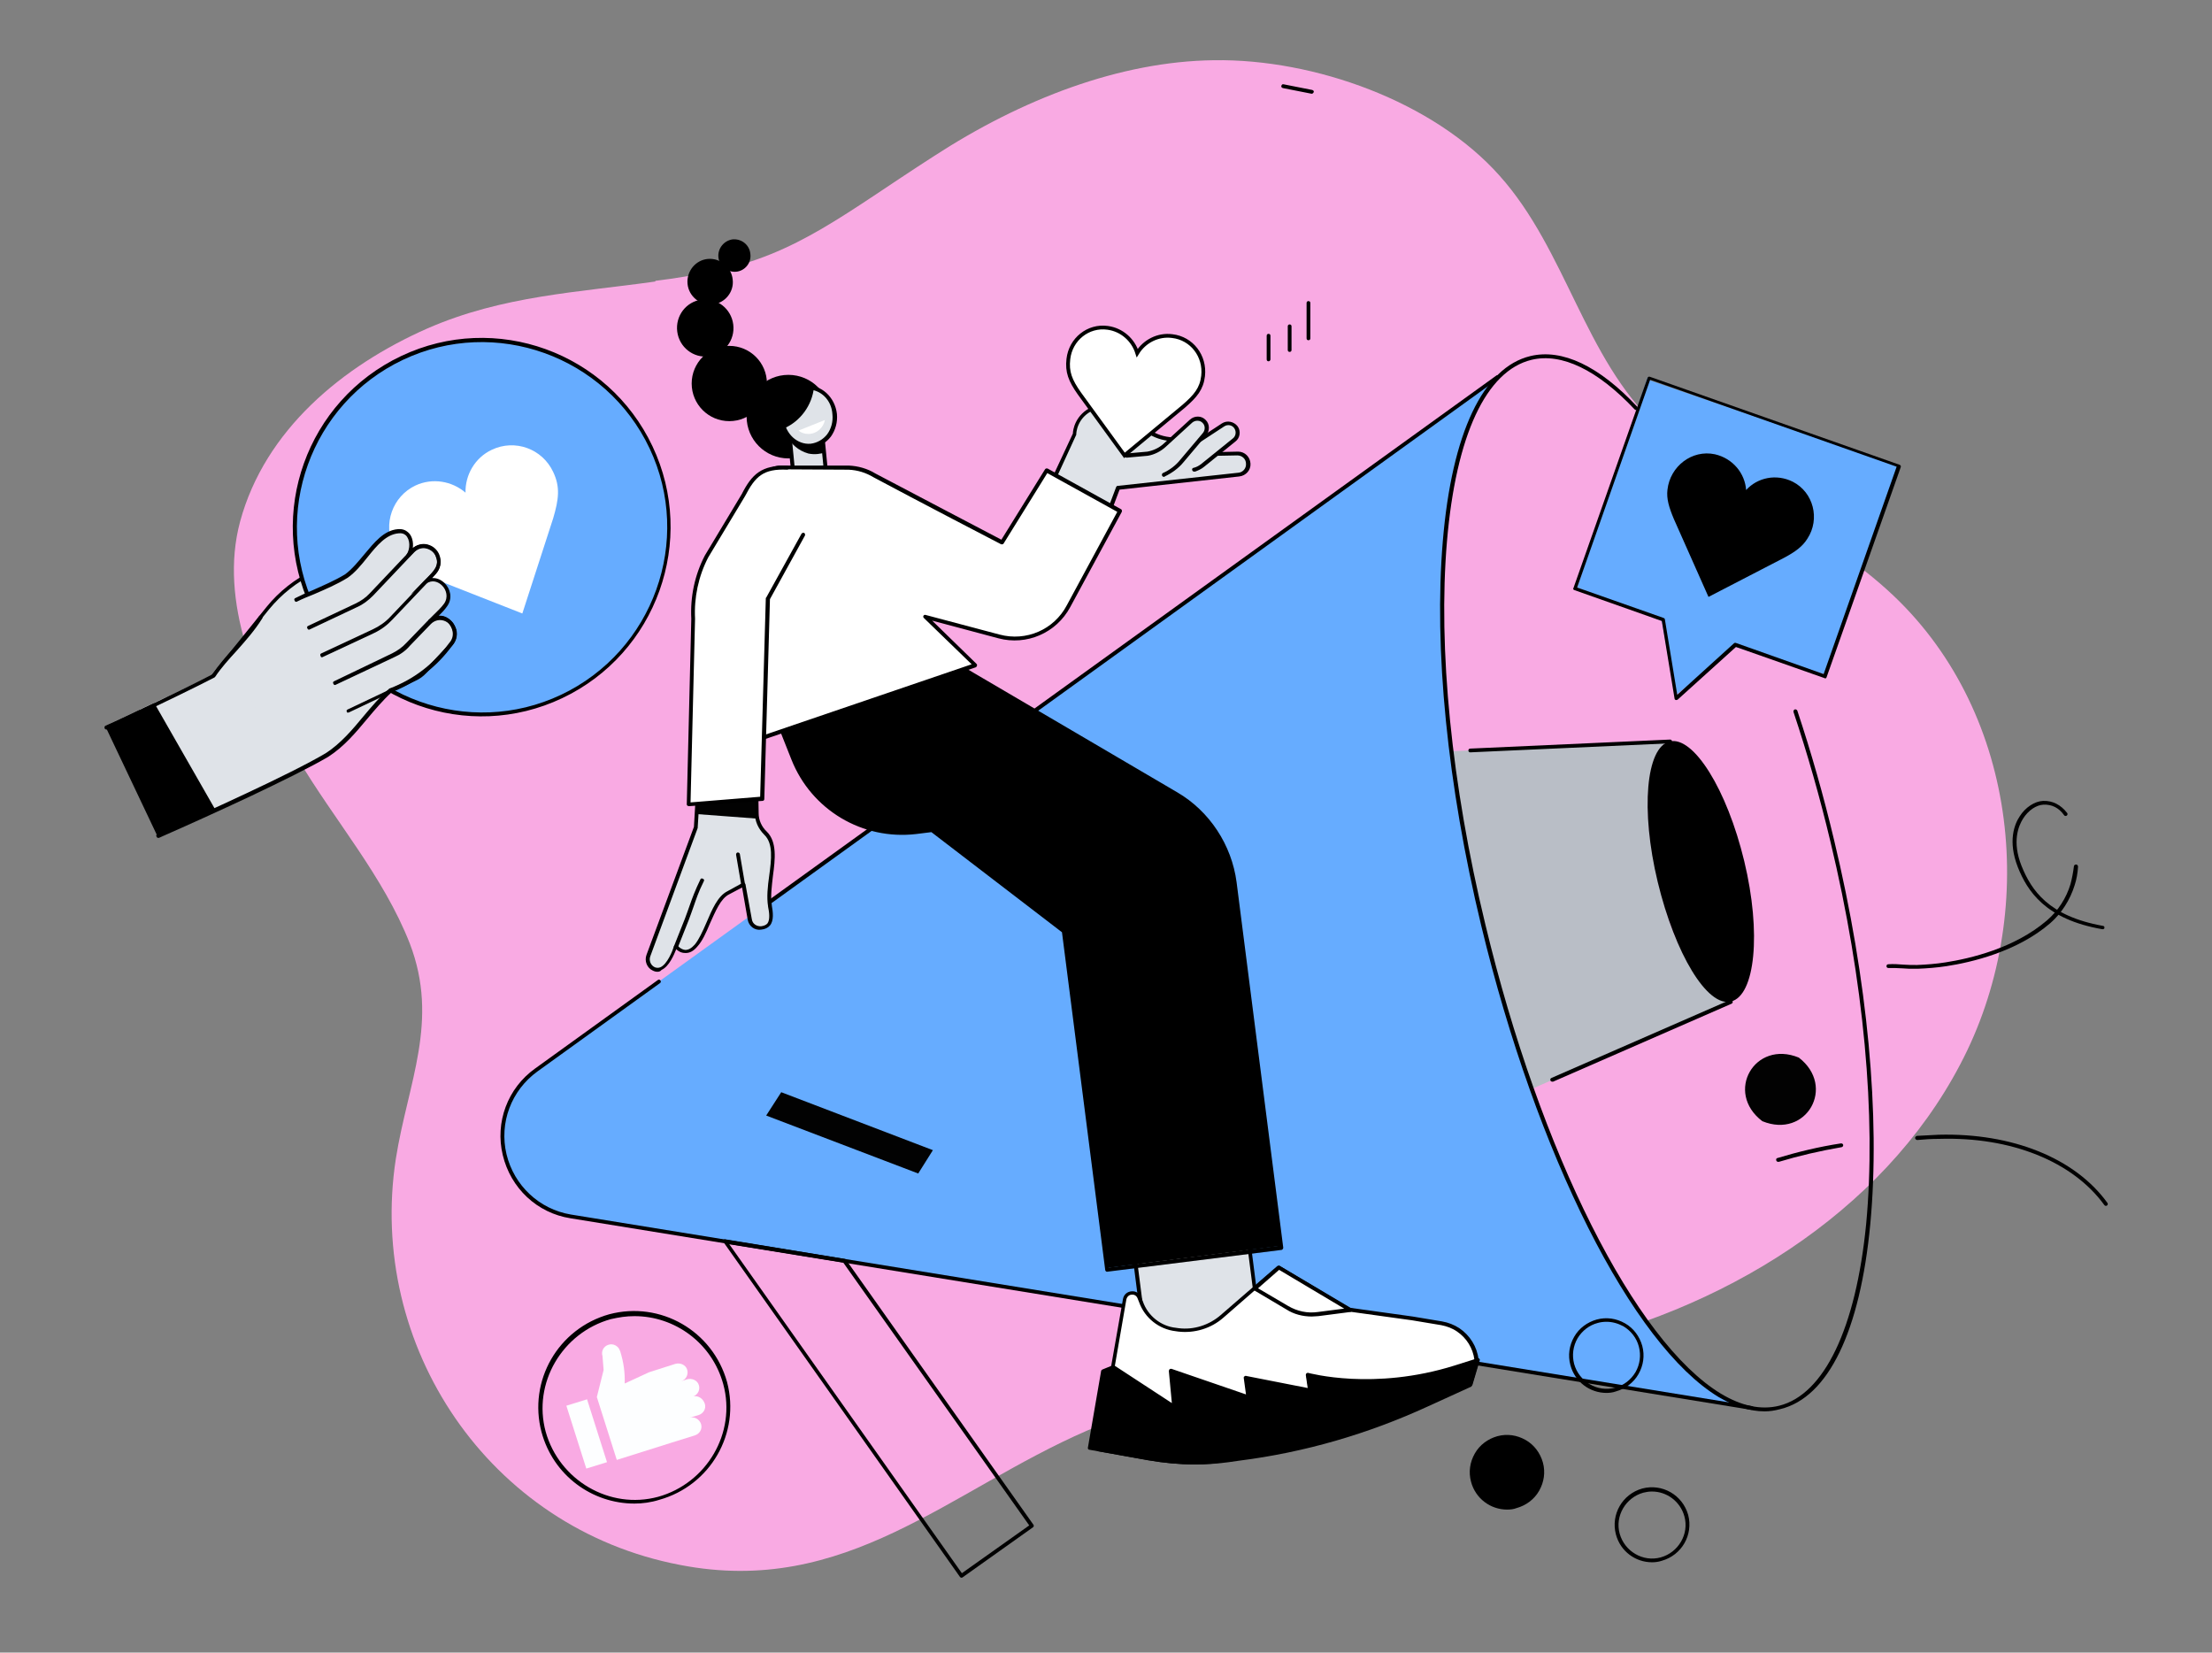
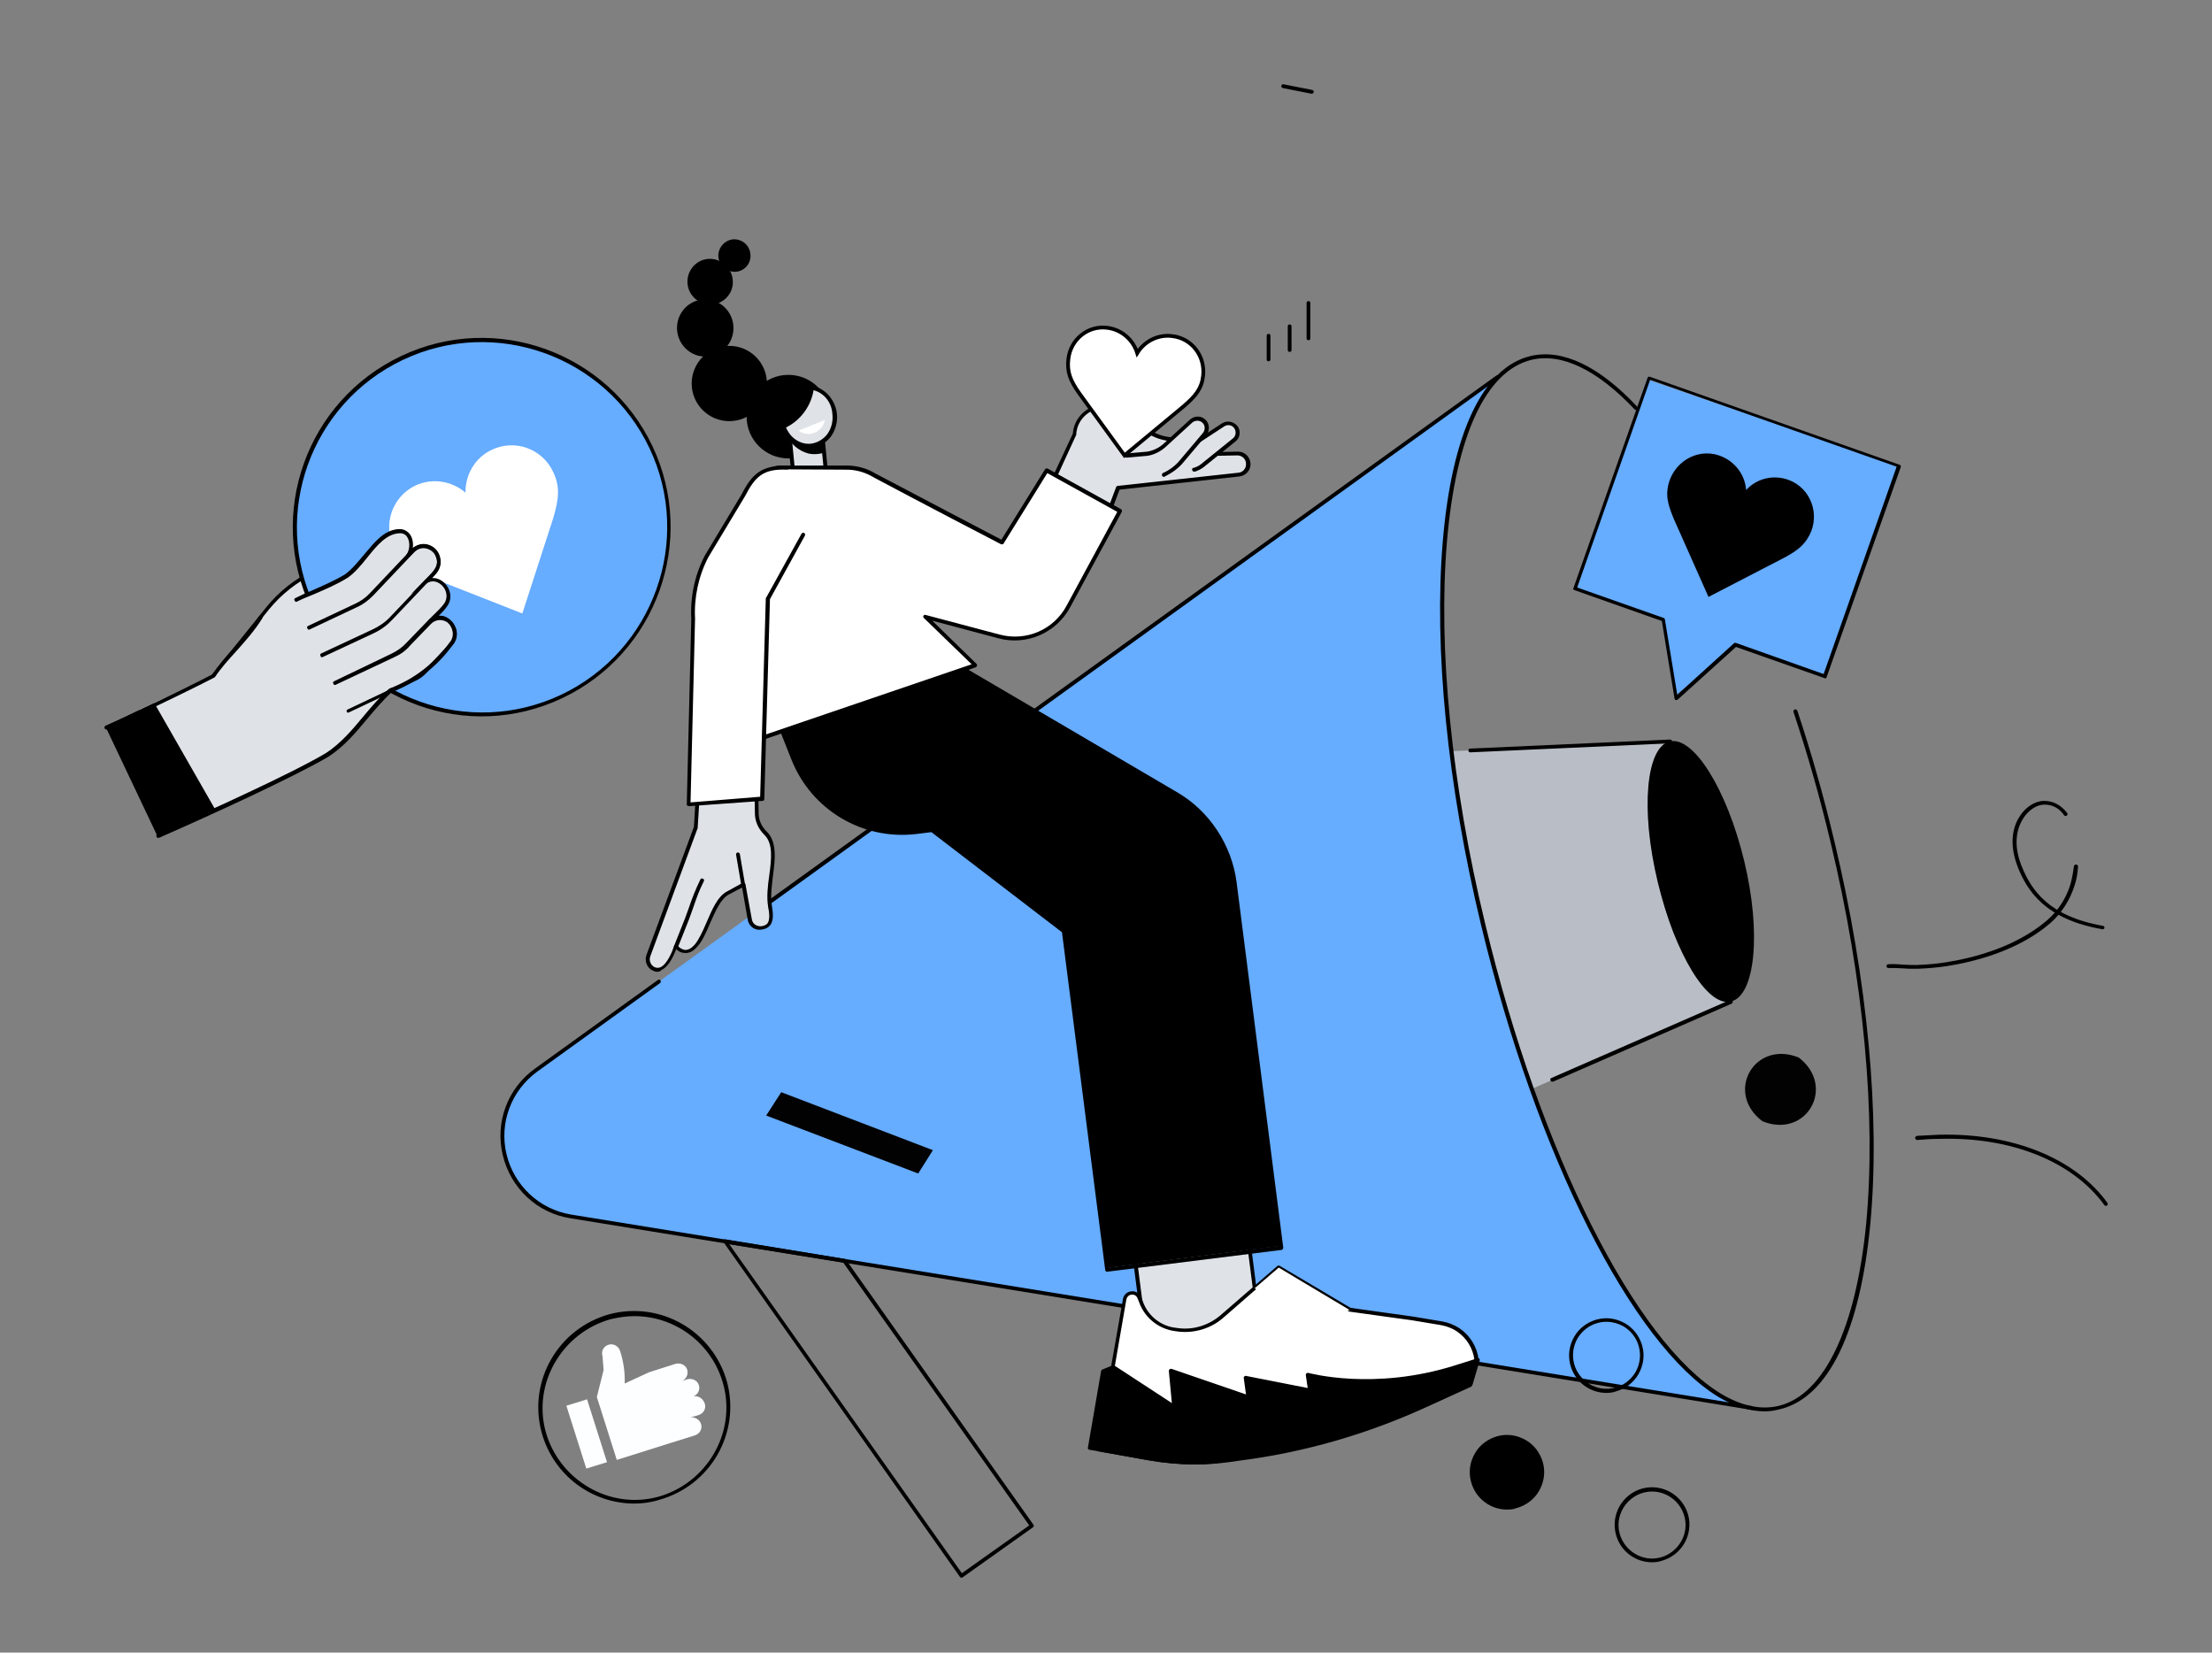
<svg xmlns="http://www.w3.org/2000/svg" version="1.1" id="Calque_1" x="0px" y="0px" viewBox="0 0 587.8 439.1" style="enable-background:new 0 0 587.8 439.1;" xml:space="preserve">
  <rect x="0" y="0" width="587.8" height="439.1" fill="#808080" stroke="none" />
  <style type="text/css">
	.st0{fill:#F9AAE3;}
	.st1{fill:#66ACFF;}
	.st2{fill:#B9BEC6;}
	.st3{fill:#DFE3E8;}
	.st4{fill:#FFFFFF;}
	.st5{fill:#020202;}
	.st6{fill:#FFFFFF;stroke:#000000;stroke-miterlimit:10;}
	.st7{fill:#FDFEFF;}
</style>
-   <path class="st0" d="M174.1,74.8c-20.4,2.9-40.5,3.7-60.6,12.5c-22.4,9.9-43.1,26.9-49.7,51.3c-5.7,21.2,4.4,44.5,15.3,62.9  c9.7,16.4,22.8,31.3,29.8,49.2c7.9,20.6-0.5,37-3.7,57.1c-7.7,49.7,24.6,98.3,75.5,108c44.1,8.6,71.6-19.8,108.2-35.7  c37.9-16.5,82.1-13.2,123-21.9c45.5-9.5,88.2-35.7,109-75.4c20.9-39.6,15.8-92.7-17.7-124.5c-18.9-17.9-44-27.5-63-45.2  c-19.2-18-24-46.6-41.7-66.4C381,27,349.3,15.6,322.6,16c-25,0.3-51.1,10.3-74.6,25.6c-23.5,15.1-36.1,25.9-58.3,30.5  c-5.2,1-10.4,1.9-15.4,2.5h-0.1L174.1,74.8z" />
  <g>
    <g>
      <g>
        <path class="st1" d="M201.2,242l196.7-141.8c0,0-14.6,12.7-14.7,66.9c-0.1,21.4,7.6,63.7,12.4,84.6c5.5,23.8,22.5,70.4,36,90.7     c21.6,32.3,33.8,31.7,33.8,31.7l-313.8-50.9c-8.6-1.4-15.5-7.9-17.5-16.4s1.3-17.4,8.4-22.5l32.6-23.5L201.2,242z" />
        <path d="M201.2,242.5c-0.2,0-0.3-0.1-0.4-0.2c-0.2-0.2-0.1-0.6,0.1-0.7L397.6,99.8c0.2-0.2,0.6-0.1,0.7,0.1     c0.2,0.2,0.1,0.6-0.1,0.7L201.5,242.5C201.4,242.5,201.3,242.5,201.2,242.5z" />
        <path d="M465.4,374.6L465.4,374.6l-313.8-50.9c-8.9-1.4-15.9-8-18-16.8c-2.1-8.7,1.3-17.8,8.6-23l32.6-23.5     c0.2-0.2,0.6-0.1,0.7,0.1c0.2,0.2,0.1,0.6-0.1,0.7l-32.6,23.5c-6.9,5-10.2,13.6-8.2,22c2,8.3,8.7,14.6,17.1,16l313.8,50.9     c0.3,0,0.5,0.3,0.4,0.6C465.9,374.4,465.7,374.6,465.4,374.6z" />
        <g>
          <path class="st2" d="M459.9,266.2c0,0-6.1,1.5-14.5-16.7c-3.4-7.4-7-23.5-7.4-31.6c-1-20.5,5.8-20.9,5.8-20.9l-58,2.6      c1.8,14.7,4.6,30.2,8.4,46.1c3.7,15.4,8.1,30.1,12.9,43.6L459.9,266.2z" />
          <path d="M412.5,287.4c-0.2,0-0.4-0.1-0.5-0.3c-0.1-0.3,0-0.6,0.3-0.7l47.4-20.7c0.3-0.1,0.6,0,0.7,0.3s0,0.6-0.3,0.7l-47.4,20.7      C412.6,287.4,412.6,287.4,412.5,287.4z" />
          <path d="M390.7,199.9c-0.3,0-0.5-0.2-0.5-0.5s0.2-0.5,0.5-0.5l53.1-2.4c0.3,0,0.5,0.2,0.5,0.5s-0.2,0.5-0.5,0.5L390.7,199.9      L390.7,199.9z" />
          <path d="M463.5,228.8c-4.6-19.1-13.5-33.3-19.8-31.8s-7.8,18.2-3.2,37.3c4.6,19.1,13.2,33.4,19.5,31.8      C466.4,264.5,468.1,247.9,463.5,228.8z" />
        </g>
        <path d="M468.9,375c-3.9,0-7.9-1.3-12.2-3.8c-23-13.9-48.4-64.3-63.1-125.3c-9-37.3-12.6-73.6-10.2-102.1     c2.4-28.7,10.7-46.2,23.3-49.2c8.4-2,18.2,2.6,28.4,13.5c0.2,0.2,0.2,0.5,0,0.7s-0.5,0.2-0.7,0C424.5,98.3,415,93.7,407,95.6     c-12.1,2.9-20.1,20.1-22.5,48.3c-2.4,28.4,1.2,64.5,10.2,101.7c14.6,60.8,39.8,110.9,62.6,124.7c5.5,3.3,10.7,4.4,15.5,3.2     c12-3,20.4-20.7,23.1-48.3c2.7-28.6-0.6-64.6-9.5-101.6c-2.8-11.8-6.1-23.3-9.8-34.4c-0.1-0.3,0.1-0.6,0.3-0.7     c0.3-0.1,0.6,0.1,0.7,0.3c3.7,11.1,7,22.7,9.8,34.5c8.9,37.1,12.3,73.3,9.6,101.9s-11.2,46.1-23.9,49.2     C471.6,374.8,470.3,375,468.9,375z" />
        <path d="M255.5,419.2C255.5,419.2,255.4,419.2,255.5,419.2c-0.2,0-0.3-0.1-0.4-0.2l-62.8-88.9c-0.1-0.2-0.1-0.4,0-0.6     s0.3-0.3,0.5-0.2l31.7,5.2c0.1,0,0.3,0.1,0.3,0.2l49.8,70.4c0.2,0.2,0.1,0.6-0.1,0.7l-18.7,13.3     C255.7,419.2,255.6,419.2,255.5,419.2z M193.8,330.6l61.8,87.4l17.9-12.7l-49.4-69.8L193.8,330.6z" />
      </g>
      <g>
        <g>
-           <path d="M472.5,308.7c-0.2,0-0.4-0.1-0.5-0.4s0.1-0.6,0.3-0.6c5.3-1.6,11-3,16.9-3.9c0.3,0,0.5,0.1,0.6,0.4      c0,0.3-0.1,0.5-0.4,0.6c-5.8,1-11.4,2.3-16.7,3.9C472.6,308.7,472.5,308.7,472.5,308.7z" />
          <path d="M559.6,320.4c-0.2,0-0.3-0.1-0.4-0.2c-8.4-11.6-24.8-18.2-43.9-17.6c-1.9,0-3.8,0.1-5.8,0.3c-0.3,0-0.5-0.2-0.6-0.5      c0-0.3,0.2-0.5,0.5-0.6c1.9-0.1,3.9-0.2,5.8-0.3c19.5-0.5,36.2,6.2,44.8,18.1c0.2,0.2,0.1,0.6-0.1,0.7      C559.8,320.4,559.7,320.4,559.6,320.4z" />
        </g>
        <g>
          <path d="M558.7,246.9C558.7,246.9,558.6,246.9,558.7,246.9c-15.2-2.6-20-10.2-22.5-16.5c-2.7-6.9-0.9-11.4,0.5-13.5      c1.5-2.4,4-4,6.2-4.1c2.5-0.1,4.7,1,6.4,3.2c0.2,0.2,0.1,0.6-0.1,0.7c-0.2,0.2-0.6,0.1-0.7-0.1c-1.4-2-3.3-2.9-5.5-2.8      c-1.9,0.1-4,1.5-5.4,3.7c-1.2,1.9-3,6.1-0.4,12.6c2.6,6.4,7.1,13.3,21.6,15.9c0.3,0,0.5,0.3,0.4,0.6      C559.2,246.8,558.9,246.9,558.7,246.9z" />
          <path d="M508.6,257.4c-1,0-1.9,0-2.9-0.1c-1.3-0.1-2.6-0.1-3.9-0.1c-0.3,0-0.5-0.2-0.5-0.5s0.2-0.5,0.5-0.5c1.4-0.1,2.7,0,4,0.1      c1.2,0.1,2.4,0.1,3.6,0.1c2.5-0.1,5.1-0.3,7.6-0.7c6.4-1,18.3-3.7,27-11.2c2.9-2.5,5.1-5.9,6.2-9.6c0.4-1.5,0.7-3.1,0.9-4.7      c0-0.3,0.3-0.5,0.6-0.5s0.5,0.3,0.5,0.6c-0.1,1.7-0.4,3.4-0.9,4.9c-1.2,3.9-3.5,7.5-6.5,10.1c-8.8,7.6-21,10.4-27.5,11.4      c-2.6,0.4-5.2,0.6-7.7,0.7C509.1,257.4,508.9,257.4,508.6,257.4z" />
        </g>
      </g>
    </g>
    <g>
      <g>
        <g>
          <ellipse cx="209.5" cy="110.7" rx="11.1" ry="11.1" />
          <g>
            <ellipse cx="193.8" cy="101.9" rx="10" ry="10" />
            <ellipse transform="matrix(0.992 -0.127 0.127 0.992 -9.557 24.545)" cx="187.4" cy="87.1" rx="7.5" ry="7.6" />
            <path d="M182.7,75.4c0.3,3.3,3.3,5.8,6.6,5.5s5.8-3.3,5.4-6.6c-0.3-3.3-3.3-5.8-6.6-5.5S182.4,72.1,182.7,75.4z" />
            <path d="M190.9,68.3c0.2,2.3,2.3,4.1,4.7,3.9c2.3-0.2,4.1-2.3,3.8-4.7c-0.2-2.4-2.3-4.1-4.7-3.9       C192.4,63.9,190.7,66,190.9,68.3z" />
          </g>
        </g>
        <g>
          <rect x="210.1" y="113.4" transform="matrix(0.996 -9.449976e-02 9.449976e-02 0.996 -10.29 20.798)" class="st3" width="8.7" height="11.3" />
          <path d="M210.7,125.6c-0.3,0-0.5-0.2-0.5-0.5l-1.1-11.2c0-0.1,0-0.3,0.1-0.4s0.2-0.2,0.3-0.2l8.7-0.8c0.3,0,0.5,0.2,0.6,0.5      l1.1,11.2c0,0.1,0,0.3-0.1,0.4s-0.2,0.2-0.3,0.2L210.7,125.6C210.7,125.5,210.7,125.6,210.7,125.6z M210.2,114.3l1,10.2l7.6-0.7      l-1-10.2L210.2,114.3z" />
        </g>
        <path d="M209.9,117.1l-0.3-3.3l8.7-0.8l0.7,7.3c-0.8,0.2-2.3,0.6-4.2,0.2C211.9,119.7,210.3,117.7,209.9,117.1z" />
        <g>
          <ellipse transform="matrix(0.996 -9.509186e-02 9.509186e-02 0.996 -9.553 20.938)" class="st3" cx="214.9" cy="110.7" rx="7" ry="7.8" />
          <path d="M215,119c-3.9,0-7.2-3.3-7.6-7.6c-0.2-2.2,0.4-4.3,1.6-6c1.3-1.7,3.1-2.7,5.1-2.9c4.1-0.4,7.8,3,8.3,7.5      c0.2,2.2-0.4,4.3-1.6,6c-1.3,1.7-3.1,2.7-5.1,2.9C215.4,119,215.2,119,215,119z M214.7,103.5c-0.2,0-0.4,0-0.6,0      c-1.7,0.2-3.3,1.1-4.4,2.5c-1.1,1.5-1.6,3.4-1.4,5.3c0.4,4,3.6,6.9,7.1,6.6c1.7-0.2,3.3-1.1,4.4-2.5c1.1-1.5,1.6-3.4,1.4-5.3      C221,106.3,218.1,103.5,214.7,103.5z" />
        </g>
        <path d="M214.2,102.8c0.7-0.1,1.4,0,2.1,0.1c-0.5,4.8-3.6,9-7.9,10.9c-0.3-0.8-0.5-1.6-0.6-2.4     C207.4,107.1,210.2,103.2,214.2,102.8z" />
        <path class="st4" d="M212.2,114.4c0.7,0.6,1.6,0.9,2.6,0.9c2.2,0,4-1.6,4.4-3.7L212.2,114.4z" />
      </g>
      <g>
        <path class="st3" d="M294.9,134.9l-17.8-1.1l8.6-18.5c0,0,0-4.7,5-6.9c1.2-0.5,3.6-1.3,5.7-2c2.4-0.8,4.6-1.9,6.7-3.2l2.4-1.6     c1.2-0.8,2.8-0.5,3.7,0.7l0.2,0.3c0.8,1.2,0.6,2.8-0.6,3.7l-7.5,5.6l3.7,2.6c1.9,1.3,4.2,2.1,6.5,2.2l9.4,0.7     c1.6,0.1,2.8,1.4,2.9,2.9v0.3l5.1-0.1c1.5,0,2.7,1.2,2.8,2.7c0.1,1.5-1,2.7-2.5,2.9l-31.9,3.5L294.9,134.9z" />
        <polygon class="st3" points="277,133.8 283.9,118.9 298.9,125.7 292.3,142.4    " />
        <path d="M292.3,142.9c-0.1,0-0.2,0-0.3-0.1l-15.3-8.5c-0.2-0.1-0.3-0.4-0.2-0.7l8.6-18.4c0-0.8,0.5-5.1,5.3-7.2     c1-0.4,2.9-1.1,5.8-2c2.3-0.8,4.6-1.8,6.6-3.2l2.4-1.6c1.4-0.9,3.4-0.6,4.4,0.8l0.2,0.3c1,1.4,0.7,3.4-0.7,4.4l-6.9,5.2l3.2,2.2     c1.8,1.3,4,2,6.2,2.1l9.4,0.7c1.7,0.1,3.1,1.5,3.4,3.2l4.6-0.1c1.8,0,3.2,1.4,3.3,3.2c0.1,1.7-1.2,3.2-3,3.4l-31.8,3.5l-4.7,12.5     c-0.1,0.1-0.2,0.3-0.3,0.3C292.4,142.9,292.3,142.9,292.3,142.9z M277.7,133.6l14.3,8l4.6-12.2c0.1-0.2,0.2-0.3,0.4-0.3l32.1-3.5     c1.2-0.1,2.1-1.2,2-2.4c0-1.2-1-2.2-2.3-2.2l-5.1,0.1c-0.3,0-0.5-0.2-0.5-0.5v-0.3c-0.1-1.3-1.1-2.4-2.4-2.4l-9.4-0.7     c-2.4-0.1-4.8-0.9-6.8-2.3l-3.7-2.6c-0.1-0.1-0.2-0.2-0.2-0.4c0-0.2,0.1-0.3,0.2-0.4l7.5-5.6c0.9-0.7,1.1-2,0.5-3l-0.2-0.3     c-0.7-0.9-2-1.2-3-0.6l-2.4,1.6c-2.1,1.4-4.4,2.5-6.9,3.3c-2.8,0.9-4.7,1.6-5.7,2c-4.6,2-4.7,6.3-4.7,6.4s0,0.1,0,0.2     L277.7,133.6z" />
        <path class="st3" d="M302.3,121.1l2.7-0.5c1.7-0.3,3.3-1.1,4.6-2.3l7-6.4c1-0.9,2.6-0.9,3.5,0.1c0.9,0.9,0.9,2.4,0.1,3.4     l-7.1,7.9c-0.6,0.6-1.3,1.2-2,1.5l-4.2,2L302.3,121.1z" />
        <path class="st3" d="M309.4,119.6h2.7c1.7,0,3.4-0.5,4.9-1.5l7.9-5.2c1.1-0.7,2.7-0.4,3.4,0.7c0.7,1.1,0.5,2.5-0.5,3.3l-8.3,6.7     c-0.7,0.5-1.4,0.9-2.3,1.2l-4.5,1.3L309.4,119.6z" />
        <path d="M317.3,125.3c-0.2,0-0.4-0.1-0.5-0.4s0.1-0.6,0.4-0.6c0.8-0.2,1.5-0.6,2.1-1.1l8.3-6.7c0.8-0.6,1-1.8,0.4-2.7     c-0.6-0.9-1.8-1.1-2.7-0.5l-6.1,4c-0.2,0.2-0.6,0.1-0.7-0.1c-0.2-0.2-0.1-0.6,0.1-0.7l6.1-4c1.4-0.9,3.2-0.5,4.2,0.8     c0.9,1.3,0.6,3.1-0.6,4L320,124c-0.7,0.6-1.6,1-2.4,1.3C317.4,125.3,317.3,125.3,317.3,125.3z" />
        <path d="M309.3,126.7c-0.2,0-0.4-0.1-0.5-0.3c-0.1-0.3,0-0.6,0.2-0.7c1.8-0.8,3.4-2,4.6-3.5l6-7.1c0.7-0.8,0.7-2,0-2.7     c-0.7-0.8-2-0.8-2.8-0.1l-7,6.4c-1.3,1.2-3,2.1-4.8,2.4l-5.6,0.5c-0.3,0-0.5-0.2-0.6-0.5c0-0.3,0.2-0.5,0.5-0.6l5.6-0.5     c1.6-0.3,3.1-1,4.3-2.1l7-6.4c1.2-1.1,3.1-1.1,4.2,0.1c1.1,1.1,1.1,2.9,0.1,4.1l-6,7.1c-1.3,1.6-3.1,2.9-5,3.8     C309.5,126.7,309.4,126.7,309.3,126.7z" />
        <path d="M299.1,114c-0.2,0-0.3-0.1-0.4-0.2c-0.2-0.2-0.1-0.6,0.1-0.7l2.3-1.7c0.2-0.2,0.6-0.1,0.7,0.1c0.2,0.2,0.1,0.6-0.1,0.7     l-2.3,1.7C299.3,114,299.2,114,299.1,114z" />
      </g>
      <g>
        <g>
          <g>
            <rect x="302.9" y="327.1" transform="matrix(0.992 -0.127 0.127 0.992 -41.104 43.231)" class="st3" width="30.6" height="33.2" />
            <path d="M305.1,362.6c-0.1,0-0.2,0-0.3-0.1c-0.1-0.1-0.2-0.2-0.2-0.3l-4.2-32.9c0-0.3,0.2-0.5,0.4-0.6l30.3-3.9       c0.1,0,0.3,0,0.4,0.1s0.2,0.2,0.2,0.3l4.2,32.9c0,0.3-0.2,0.5-0.4,0.6L305.1,362.6C305.2,362.6,305.2,362.6,305.1,362.6z        M301.5,329.7l4.1,31.9l29.3-3.8l-4.1-31.9L301.5,329.7z" />
          </g>
          <g>
            <g>
              <path class="st4" d="M375.3,350.3l-16.6-2.3l-18.9-11.2l-15,13c-3.2,2.8-7.4,4.1-11.6,3.6l-0.7-0.1c-4.2-0.5-7.8-3.4-9.2-7.4        l-0.4-1c-0.7-2-3.6-1.8-4,0.3l-7,39.8l13.3,2.4c7,1.3,14.2,1.5,21.3,0.5l2.8-0.4c17.3-2.2,34.1-7,49.9-14.3l11.4-5.2l1.9-6.4        l-0.1-0.4c-0.4-3.2-2.2-6.1-4.9-7.9l0,0c-1.3-0.9-2.8-1.5-4.4-1.7L375.3,350.3z" />
              <path d="M317.6,389.1c-4.2,0-8.4-0.4-12.5-1.1l-13.3-2.4c-0.3-0.1-0.5-0.3-0.4-0.6l7-39.8c0.2-1.2,1.1-2,2.3-2.1        c1.2-0.1,2.2,0.6,2.6,1.7l0.4,1c1.3,3.8,4.8,6.6,8.8,7l0.7,0.1c4,0.5,8.1-0.8,11.2-3.5l15-13c0.2-0.1,0.4-0.2,0.6-0.1        l18.9,11.2l16.5,2.3l0,0l7.8,1.3c1.7,0.3,3.2,0.9,4.6,1.8c2.8,1.9,4.7,4.9,5.1,8.3l0.1,0.4c0,0.1,0,0.1,0,0.2l-1.9,6.4        c0,0.1-0.1,0.3-0.3,0.3l-11.4,5.2c-15.9,7.3-32.7,12.2-50.1,14.4l-2.8,0.4C323.6,388.9,320.6,389.1,317.6,389.1z M292.5,384.6        l12.7,2.3c7,1.3,14.1,1.4,21.1,0.5l2.8-0.4c17.2-2.2,34-7,49.8-14.3l11.1-5.1l1.8-6v-0.3c-0.4-3.1-2.1-5.8-4.6-7.5        c-1.3-0.9-2.7-1.4-4.2-1.7l-7.8-1.3l-16.6-2.3c-0.1,0-0.1,0-0.2-0.1l-18.6-11.1l-14.7,12.8c-3.3,2.9-7.7,4.2-12,3.7l-0.7-0.1        c-4.4-0.5-8.2-3.5-9.7-7.7l-0.4-1c-0.3-0.8-1-1.1-1.6-1c-0.5,0-1.2,0.4-1.4,1.3L292.5,384.6z" />
            </g>
            <g>
              <path class="st4" d="M333.4,342.3l6.4-5.5l18.9,11.3l-8.5,1.1c-2.8,0.4-5.7-0.2-8.2-1.7L333.4,342.3z" />
-               <path d="M348.6,349.8c-2.4,0-4.8-0.6-6.8-1.9l-8.6-5.1c-0.1-0.1-0.2-0.2-0.3-0.4c0-0.2,0.1-0.3,0.2-0.4l6.4-5.5        c0.2-0.1,0.4-0.2,0.6-0.1l18.9,11.3c0.2,0.1,0.3,0.3,0.2,0.5c0,0.2-0.2,0.4-0.4,0.4l-8.5,1.1        C349.7,349.7,349.2,349.8,348.6,349.8z M334.3,342.3l8,4.7c2.4,1.4,5.1,2,7.9,1.6l7-0.9l-17.3-10.3L334.3,342.3z" />
            </g>
            <g>
              <path d="M330.9,366.4l0.7,5.2l-20.6-7l0.9,9.5l-16.2-10.6l-2.7,1.1l-3.5,20.3l15.8,2.8c6.9,1.2,14,1.4,20.9,0.5l3-0.4        c17.3-2.2,34.1-7,49.9-14.3l11.4-5.2l1.9-6.4l-6,1.9c-22,6.9-39.2,2-39.2,2l0.6,4.1L330.9,366.4z" />
              <path d="M317.4,389.1c-4.1,0-8.1-0.4-12.1-1.1l-15.8-2.8c-0.3,0-0.5-0.3-0.4-0.6l3.5-20.3c0-0.2,0.2-0.3,0.3-0.4l2.7-1.1        c0.2-0.1,0.3,0,0.5,0l15.3,10l-0.8-8.5c0-0.2,0.1-0.3,0.2-0.5c0.1-0.1,0.3-0.1,0.5-0.1l19.8,6.8l-0.6-4.4c0-0.2,0-0.3,0.2-0.4        c0.1-0.1,0.3-0.2,0.5-0.1l16.3,3.2l-0.5-3.4c0-0.2,0-0.4,0.2-0.5c0.1-0.1,0.3-0.2,0.5-0.1c0.2,0,17.3,4.8,38.9-2l6-1.9        c0.2-0.1,0.4,0,0.5,0.1s0.2,0.3,0.1,0.5l-1.9,6.4c0,0.1-0.1,0.3-0.3,0.3l-11.4,5.2c-15.9,7.3-32.7,12.2-50.1,14.4l-3,0.4        C323.4,388.9,320.4,389.1,317.4,389.1z M290.2,384.4l15.3,2.7c6.9,1.2,13.9,1.4,20.8,0.5l3-0.4c17.2-2.2,34-7,49.8-14.3        l11.1-5.1l1.5-5.2l-5,1.6c-19.3,6-35.1,3-38.7,2.2l0.5,3.4c0,0.2,0,0.3-0.2,0.5c-0.1,0.1-0.3,0.2-0.5,0.1l-16.3-3.2l0.6,4.5        c0,0.2,0,0.4-0.2,0.5c-0.1,0.1-0.3,0.1-0.5,0.1l-19.8-6.8l0.8,8.7c0,0.2-0.1,0.4-0.2,0.5c-0.2,0.1-0.4,0.1-0.5,0l-15.9-10.5        l-2.2,0.9L290.2,384.4z" />
            </g>
          </g>
        </g>
        <g>
          <path d="M210.8,201.5l-8.8-22.2l46.7-6l63.9,37.5c8.5,5,14.3,13.7,15.5,23.5l12.4,96.7l-46.3,5.9l-11.5-89.6l-35-26.9l-4.2,0.5      C229.4,222.7,216,214.7,210.8,201.5z" />
          <path d="M294.2,337.9c-0.1,0-0.2,0-0.3-0.1c-0.1-0.1-0.2-0.2-0.2-0.3l-11.5-89.8l-34.7-26.6l-4,0.5      c-14.3,1.7-27.9-6.4-33.2-19.8l-8.8-22.2c-0.1-0.1,0-0.3,0-0.5c0.1-0.1,0.2-0.2,0.4-0.2l46.7-6c0.1,0,0.2,0,0.3,0.1l63.9,37.5      c8.6,5,14.5,14,15.8,23.9l12.4,97.1c0,0.3-0.2,0.5-0.4,0.6L294.2,337.9C294.3,337.9,294.2,337.9,294.2,337.9z M247.6,220      c0.1,0,0.2,0,0.3,0.1l35,26.9c0.1,0.1,0.2,0.2,0.2,0.3l11.5,89.5l45.3-5.8l-12.4-96.6c-1.2-9.6-6.9-18.2-15.3-23.1l-63.6-37.5      l-45.8,5.9l8.5,21.6c5.1,13,18.3,20.8,32.1,19.2L247.6,220L247.6,220z" />
        </g>
      </g>
      <g>
        <g>
          <path class="st3" d="M200.9,209.9l0.1,6.3c0,2,0.9,3.9,2.3,5.3c4.2,4.1,0.1,13.2,1.2,19.3c0.4,2.2,0.9,5.6-2.2,5.9      c-1.4,0.2-2.8-0.7-3.1-2.2l-1.7-9.3l-4,2.2c-4.1,2.1-5.6,10.7-8.6,14c-3,3.4-5.4,0.1-5.4,0.1s-2.4,7.5-5.8,5.9      c-1.3-0.6-2-2.2-1.5-3.5l12.6-34.1l0.5-8.5L200.9,209.9z" />
-           <path class="st5" d="M185.4,211.3l-0.3,5l16,1.2c-0.1-0.4-0.1-0.9-0.1-1.3l-0.1-6.3L185.4,211.3z" />
          <g>
            <path d="M179.6,252.1c-0.1,0-0.1,0-0.2,0c-0.3-0.1-0.4-0.4-0.3-0.7l2.9-7.3c0.5-1.3,0.9-2.5,1.3-3.6c0.7-2,1.4-3.9,2.8-6.8       c0.1-0.3,0.4-0.4,0.7-0.2c0.3,0.1,0.4,0.4,0.2,0.7c-1.4,2.8-2,4.7-2.7,6.7c-0.4,1.1-0.8,2.3-1.3,3.6l-2.9,7.3       C180,252,179.8,252.1,179.6,252.1z" />
            <path d="M197.5,235.7c-0.2,0-0.5-0.2-0.5-0.4l-1.4-8.2c0-0.3,0.1-0.5,0.4-0.6c0.3,0,0.5,0.1,0.6,0.4l1.4,8.2       C198.1,235.4,197.9,235.7,197.5,235.7C197.6,235.7,197.6,235.7,197.5,235.7z" />
            <g>
              <path d="M174.7,258.2c-0.4,0-0.8-0.1-1.2-0.3c-1.6-0.7-2.3-2.6-1.7-4.2l12.6-34l0.5-8.5c0-0.3,0.2-0.5,0.5-0.5l15.5-1.4        c0.1,0,0.3,0,0.4,0.1c0.1,0.1,0.2,0.2,0.2,0.4l0.1,6.3c0,1.8,0.8,3.6,2.2,4.9c2.7,2.7,2.2,7.3,1.6,11.7        c-0.3,2.7-0.7,5.5-0.3,7.8v0.1c0.3,1.7,0.6,4-0.5,5.3c-0.5,0.6-1.3,1-2.3,1.1c-1.7,0.3-3.3-0.9-3.6-2.6l-1.5-8.6l-3.4,1.8        c-2.3,1.1-3.7,4.6-5.2,7.9c-1,2.4-2,4.6-3.3,6c-1,1.2-2.1,1.8-3.3,1.7c-1,0-1.8-0.5-2.3-1c-0.6,1.5-1.9,4.6-3.9,5.5        C175.5,258.1,175.1,258.2,174.7,258.2z M185.9,211.8l-0.5,8.1c0,0.1,0,0.1,0,0.1l-12.6,34.1c-0.4,1.1,0.1,2.4,1.2,2.9        c0.5,0.2,1,0.2,1.5,0c1.8-0.8,3.2-4.3,3.6-5.6c0.1-0.2,0.2-0.3,0.4-0.4c0.2,0,0.4,0,0.5,0.2c0,0,0.9,1.1,2.1,1.2        c0.8,0,1.6-0.4,2.5-1.4c1.1-1.3,2.1-3.5,3.1-5.8c1.5-3.5,3-7.1,5.6-8.4l4-2.2c0.1-0.1,0.3-0.1,0.5,0c0.1,0.1,0.3,0.2,0.3,0.4        l1.7,9.3c0.2,1.2,1.3,1.9,2.5,1.8c0.7-0.1,1.2-0.3,1.6-0.7c0.8-1,0.5-3.1,0.2-4.5v-0.1c-0.4-2.4-0.1-5.3,0.3-8.1        c0.6-4.4,1.1-8.6-1.3-10.9c-1.6-1.6-2.5-3.6-2.5-5.7l-0.1-5.8L185.9,211.8z" />
            </g>
          </g>
        </g>
        <g>
          <g>
            <path class="st4" d="M297.6,135.8L284,161.1c-3.6,6.6-11.3,10-18.5,8l-19.6-5.2l13.3,12.9l-58.8,20l2.1-68       c0.1-2.6,2.2-4.6,4.8-4.6h18.2c2.5,0.1,4.8,0.8,6.8,2l0,0c10.9,5.8,33.9,17.8,33.9,17.8l11.9-19.1L297.6,135.8z" />
            <path d="M200.4,197.3c-0.1,0-0.2,0-0.3-0.1s-0.2-0.3-0.2-0.4l2.1-68c0.1-2.9,2.5-5.1,5.3-5.1h18.2c2.5,0.1,5,0.8,7.1,2.1       c10,5.3,30.3,15.9,33.5,17.6l11.6-18.7c0.1-0.2,0.4-0.3,0.7-0.2l19.5,10.8c0.2,0.1,0.3,0.4,0.2,0.7l-13.7,25.3       c-3.7,6.9-11.6,10.3-19.1,8.3l-17.6-4.7l11.8,11.5c0.1,0.1,0.2,0.3,0.1,0.5c0,0.2-0.2,0.3-0.3,0.4l-58.7,20       C200.5,197.3,200.5,197.3,200.4,197.3z M207.4,124.7c-2.3,0-4.2,1.8-4.3,4.1L201,196l57.2-19.5l-12.7-12.3       c-0.2-0.2-0.2-0.4-0.1-0.6c0.1-0.2,0.4-0.3,0.6-0.2l19.6,5.2c7.1,1.9,14.5-1.3,17.9-7.8l13.4-24.8l-18.6-10.3l-11.6,18.7       c-0.1,0.2-0.4,0.3-0.7,0.2c-0.2-0.1-23.1-12-33.9-17.8l0,0c-2-1.2-4.2-1.9-6.6-2L207.4,124.7z" />
          </g>
          <g>
            <path class="st4" d="M202.6,212.1l1.5-53.2l9.4-17l-4.2-17.7c-6.7-0.3-9,2.1-11.6,7.2l-9.8,16.3c-2.6,5.1-3.9,10.9-3.6,16.6       l-1.2,49.3L202.6,212.1z" />
            <path d="M183.1,214.2c-0.1,0-0.3-0.1-0.4-0.1c-0.1-0.1-0.2-0.2-0.2-0.4l1.2-49.3c-0.3-5.8,0.9-11.6,3.6-16.8l9.8-16.3       c2.7-5.3,5.3-7.8,12.1-7.5c0.3,0,0.5,0.3,0.5,0.5c0,0.3-0.3,0.5-0.5,0.5c-6.4-0.3-8.5,1.8-11.2,7l-9.8,16.3       c-2.6,5-3.8,10.7-3.5,16.3l-1.2,48.8l18.5-1.5l1.5-52.7c0-0.1,0-0.2,0.1-0.2l9.4-17c0.1-0.2,0.5-0.3,0.7-0.2s0.3,0.5,0.2,0.7       l-9.3,16.9l-1.5,53.1c0,0.3-0.2,0.5-0.5,0.5L183.1,214.2L183.1,214.2z" />
          </g>
        </g>
      </g>
    </g>
  </g>
  <g>
    <path d="M347.7,90.4c-0.3,0-0.5-0.2-0.5-0.5v-9.4c0-0.3,0.2-0.5,0.5-0.5s0.5,0.2,0.5,0.5v9.4C348.2,90.2,348,90.4,347.7,90.4z" />
    <path d="M342.7,93.5c-0.3,0-0.5-0.2-0.5-0.5v-6.3c0-0.3,0.2-0.5,0.5-0.5s0.5,0.2,0.5,0.5V93C343.2,93.3,343,93.5,342.7,93.5z" />
    <path d="M337.1,96c-0.3,0-0.5-0.2-0.5-0.5v-6.3c0-0.3,0.2-0.5,0.5-0.5s0.5,0.2,0.5,0.5v6.3C337.6,95.7,337.4,96,337.1,96z" />
  </g>
  <g>
    <g>
      <path d="M348.6,24.9h-0.1l-7.6-1.5c-0.3-0.1-0.5-0.3-0.4-0.6c0.1-0.3,0.3-0.5,0.6-0.4l7.6,1.5c0.3,0.1,0.5,0.3,0.4,0.6    C349,24.7,348.8,24.9,348.6,24.9z" />
    </g>
  </g>
  <g>
    <ellipse class="st5" cx="400.6" cy="391.2" rx="9.4" ry="9.4" />
  </g>
  <g>
    <polygon class="st5" points="247.9,305.6 207.6,290.2 203.6,296.4 244,311.8  " />
  </g>
  <path d="M400.5,401.1c-4.4,0-8.4-2.9-9.6-7.4c-0.7-2.6-0.3-5.2,1-7.5s3.5-3.9,6-4.6c2.6-0.7,5.2-0.3,7.5,1s3.9,3.5,4.6,6  c0.7,2.6,0.3,5.2-1,7.5s-3.5,3.9-6,4.6C402.2,401,401.4,401.1,400.5,401.1z" />
  <g>
    <path class="st5" d="M478,281c10,7.7,2,21.7-9.7,16.9C458.2,290.2,466.3,276.2,478,281z" />
    <path class="st5" d="M155.6,125.1c10,7.7,2,21.7-9.7,16.9C135.9,134.3,143.9,120.3,155.6,125.1z" />
    <path d="M426.9,370.1c-4.4,0-8.4-2.9-9.6-7.4c-0.7-2.6-0.3-5.2,1-7.5s3.5-3.9,6-4.6c2.6-0.7,5.2-0.3,7.5,1s3.9,3.5,4.6,6   c0.7,2.6,0.3,5.2-1,7.5s-3.5,3.9-6,4.6C428.6,370,427.7,370.1,426.9,370.1z M426.9,351.2c-0.8,0-1.6,0.1-2.3,0.3   c-2.3,0.6-4.2,2.1-5.4,4.1c-1.2,2.1-1.5,4.5-0.9,6.8c1.3,4.7,6.2,7.6,10.9,6.3c2.3-0.6,4.2-2.1,5.4-4.1c1.2-2.1,1.5-4.5,0.9-6.8   s-2.1-4.2-4.1-5.4C429.9,351.6,428.4,351.2,426.9,351.2z" />
  </g>
  <path d="M439,415.1c-4.4,0-8.4-2.9-9.6-7.4c-1.4-5.3,1.7-10.7,7-12.2c5.3-1.4,10.7,1.7,12.2,7c1.4,5.3-1.7,10.7-7,12.2  C440.7,415,439.8,415.1,439,415.1z M439,396.3c-0.8,0-1.5,0.1-2.3,0.3c-4.7,1.3-7.6,6.2-6.3,10.9c1.3,4.7,6.2,7.6,10.9,6.3  c4.7-1.3,7.6-6.2,6.3-10.9C446.5,398.9,442.9,396.3,439,396.3z" />
  <polyline class="st1" points="437.8,100.3 419.1,156.1 441.6,165 445.1,184.9 461.2,171.9 485.3,179.3 505,124 438.5,101.1 " />
  <path d="M445.4,186h-0.1c-0.2-0.1-0.3-0.2-0.3-0.3l-3.4-20.7l-23.2-8.2c-0.1,0-0.2-0.1-0.3-0.2c-0.1-0.1-0.1-0.2,0-0.3l19.7-55.9  c0.1-0.2,0.3-0.4,0.6-0.3l66.4,23.4c0.2,0.1,0.4,0.3,0.3,0.6l-19.7,55.8c0,0.1-0.1,0.2-0.2,0.3s-0.2,0.1-0.3,0l-23.6-8.3l-15.5,14  C445.6,186,445.5,186,445.4,186z M419.1,156.1l23,8.1c0.2,0.1,0.3,0.2,0.3,0.3l3.3,20.1l15.1-13.7c0.1-0.1,0.3-0.1,0.4-0.1l23.4,8.3  L504,124l-65.5-23.1L419.1,156.1z" />
  <path d="M476.4,128c-4.4-2.2-9.4-1.1-12.4,2.2c-0.3-4.4-3.5-8.4-8.3-9.5c-6.1-1.3-11.9,3.2-12.6,9.4c-0.3,2.4,0.4,4.7,1.7,7.8  l9.2,20.7l20.1-10.4c3-1.6,4.9-3,6.2-5.1C483.7,137.9,481.9,130.8,476.4,128z" />
  <path class="st3" d="M94,147l-10.6,5c-4.8,2.2-8.9,5.5-12.2,9.6l-15.7,19.5l44.7-21.1c3.5-1.7,5-5.9,3.4-9.4l-0.1-0.3  C101.7,146.8,97.5,145.3,94,147z" />
  <path d="M70.8,161.3c3.3-4.1,7.6-7.5,12.4-9.8l10.6-5c3.8-1.8,8.3-0.2,10.1,3.6l0.1,0.3c1.8,3.8,0.2,8.3-3.6,10.1l-46.7,22  L70.8,161.3z M83.6,152.4c-4.7,2.2-8.8,5.5-12.1,9.5l-14.3,17.8l42.7-20.2c3.3-1.5,4.7-5.5,3.1-8.8l-0.1-0.3  c-1.5-3.3-5.5-4.7-8.7-3.1L83.6,152.4z" />
  <ellipse class="st1" cx="128.1" cy="140.1" rx="49.7" ry="49.7" />
  <path class="st4" d="M110.4,129c4.5-2.1,9.7-1.2,13.3,1.9c-0.1-4.7,2.5-9.3,7-11.4c6.1-2.9,13.4-0.3,16.3,5.9c1.9,4,1.5,7.2,0,12.3  l-8.2,25.3l-24.7-9.7c-5-2.1-7.6-3.9-9.5-7.9C101.7,139.2,104.3,131.9,110.4,129z" />
  <path class="st6" d="M294.3,87.1c3.8,0.5,6.8,3.2,7.9,6.7c1.9-3.1,5.5-5,9.3-4.5c5.2,0.6,8.8,5.3,8.2,10.6c-0.4,3.4-2,5.3-5.1,8  l-15.8,13.1l-12-16.5c-2.4-3.4-3.3-5.7-2.9-9.1C284.5,90.1,289.2,86.4,294.3,87.1z" />
  <path d="M82.6,161.5c-11.8-25.1-1.1-55,24-66.9s55-1,66.8,24s1.1,55-24,66.9S94.5,186.6,82.6,161.5z M83.6,161.1  c11.6,24.5,41,35.1,65.5,23.5s35.1-41,23.5-65.5s-41-35.1-65.5-23.5S72,136.5,83.6,161.1z" />
  <g>
    <g>
      <path class="st3" d="M91.8,153.2l10.4-10.7c1.9-2,5.3-1.8,6.5,0.7l0.2,0.3c0.7,1.5,0.4,3.2-0.7,4.4L98.6,158    c-1.1,1.2-2.5,2.1-3.9,2.8l-13.5,6.4l-3.5-7.4L91.8,153.2z" />
      <path class="st3" d="M104,164.1l8.3-8.7c1.9-2,5.2-1.5,6.4,1l0.2,0.3c0.7,1.5,0.4,3.2-0.7,4.4l-9.6,10.1c-1.1,1.2-2.5,2.1-3.9,2.8    l-23.9,11.3l-3.5-7.4L99,167.7C100.7,167,102.5,165.7,104,164.1z" />
      <path class="st3" d="M98.6,158l11-11.6c1.9-2,5.3-1.5,6.4,1l0.1,0.3c0.7,1.5,0.4,3.2-0.7,4.4L104,164.3c-1.4,1.4-3,2.6-4.8,3.4    l-22,10.4l-3.5-7.4l20.9-9.9C96.1,160.2,97.5,159.2,98.6,158z" />
      <path class="st3" d="M104.5,174.2c1.5-0.7,2.8-1.7,4-2.9l5.6-5.8c1.9-2,5.2-1.5,6.4,1l0.2,0.4c0.7,1.5,0.4,3.2-0.7,4.4l-6.9,7.3    c-0.8,0.8-1.7,1.5-2.8,2l-26.1,12.3l-3.5-7.4L104.5,174.2z" />
      <path class="st3" d="M79,183.9l19.4-20.4l8.1,17.1l-15.1,15.8c-2.9,3-6.2,5.4-10,7.2l-8.7,4.1l-8.1-17.1L79,183.9z" />
      <path class="st3" d="M76.9,160.3l8.2-3.9l-1.8,46.4l-12.4,5.9L57,179.3l8.1-9.8C68.3,165.6,72.3,162.4,76.9,160.3z" />
      <rect x="42.8" y="181.1" transform="matrix(0.904 -0.427 0.427 0.904 -78.766 43.058)" class="st3" width="27.8" height="32.4" />
    </g>
    <polygon points="28,193 41,186.8 57.2,215.1 41.9,222.3  " />
    <g>
      <path d="M85.7,174.6l13.7-6.4c1.9-0.9,3.5-2.1,4.9-3.6l11.5-12.1c1.3-1.3,1.6-3.3,0.8-5l-0.1-0.3c-0.6-1.3-1.9-2.3-3.3-2.5    c-1.5-0.2-2.9,0.3-3.9,1.3l-11,11.6c-1.1,1.2-2.4,2.1-3.9,2.8l-12.5,5.9c-0.3,0.1-0.4,0.4-0.2,0.7c0.1,0.3,0.4,0.4,0.7,0.2    l12.5-5.9c1.6-0.7,3-1.8,4.2-3l11-11.6c0.8-0.8,1.9-1.2,3-1s2.1,0.9,2.6,1.9l0.1,0.3c0.6,1.3,0.4,2.8-0.6,3.9l-11.5,12.1    c-1.3,1.4-2.9,2.5-4.6,3.3l-13.7,6.4c-0.3,0.1-0.4,0.4-0.2,0.7C85.2,174.6,85.5,174.7,85.7,174.6z" />
      <path d="M92.7,189.3l17.7-8.4c1.1-0.5,2.1-1.2,2.9-2.1l6.9-7.3c1.2-1.3,1.6-3.3,0.8-4.9l-0.2-0.4c-0.6-1.3-1.9-2.2-3.3-2.5    c-1.4-0.2-2.9,0.3-3.9,1.3l-5.6,5.8c-1.1,1.2-2.4,2.1-3.8,2.8L88.8,181c-0.3,0.1-0.4,0.4-0.2,0.7c0.1,0.3,0.4,0.4,0.7,0.2    l15.5-7.3c1.6-0.7,3-1.7,4.1-3l5.6-5.8c0.8-0.8,1.9-1.2,3-1s2.1,0.9,2.5,1.9l0.2,0.4c0.6,1.3,0.4,2.8-0.6,3.8l-6.9,7.3    c-0.8,0.8-1.6,1.4-2.6,1.9l-17.7,8.4c-0.3,0.1-0.4,0.4-0.2,0.7C92.1,189.3,92.4,189.4,92.7,189.3z" />
      <path d="M34.8,190.8c7.3-3.4,18-8.6,22.2-10.8l0.1-0.1l0.1-0.1c1.6-2.4,3.6-4.6,5.7-6.9c2.4-2.7,4.8-5.4,6.8-8.6    c0.1-0.2,0.1-0.5-0.2-0.7c-0.2-0.1-0.5-0.1-0.7,0.2c-1.9,3.1-4.3,5.8-6.7,8.4c-2,2.2-4,4.5-5.7,7c-5.9,3.1-23.6,11.6-28.3,13.6    c-0.3,0.1-0.4,0.4-0.3,0.7s0.4,0.4,0.7,0.3C29.9,193.1,32.1,192.1,34.8,190.8z" />
      <path d="M66.9,211.4c8-3.8,15.7-7.6,20.3-10.3c4.2-2.7,7.3-6.4,10.3-10c2.1-2.5,4.2-5,6.6-7.2c6.4-2.5,11.9-6.6,16.1-12.4    c1.9-2.3,1.2-5.2-0.5-6.7c-0.8-0.8-1.9-1.3-3.1-1.2c0.8-0.8,1.6-1.6,2.2-2.5c1.6-2.2,0.8-4.7-0.6-6.1c-1-1-2.2-1.5-3.4-1.4    c1.6-1.6,3-3.6,1.9-6.3c-0.9-2.1-3.2-3.2-5.3-2.6c-0.7,0.2-1.2,0.5-1.7,0.9c0.2-1.6-0.2-3.3-1.3-4.2c-0.7-0.6-1.5-0.9-2.7-0.8    c-3.7,0.3-6.3,3.6-8.9,6.7c-1.6,1.9-3.2,3.9-5.1,5.3c-2.8,1.7-5.9,3-8.8,4.3c-1.5,0.6-3,1.3-4.4,2c-0.3,0.1-0.4,0.4-0.2,0.7    c0.1,0.3,0.4,0.4,0.7,0.2c1.4-0.7,2.9-1.3,4.4-1.9c3-1.3,6.1-2.6,9-4.4c2-1.4,3.7-3.5,5.3-5.5c2.5-3.1,4.9-6,8.2-6.3    c0.9-0.1,1.4,0.1,1.9,0.5c1.2,1.1,1.3,3.6,0.2,5.2l0.8,0.6c0.1-0.2,0.3-0.3,0.4-0.5c0.8-0.8,1.5-1.6,2.5-1.9    c1.6-0.4,3.4,0.4,4.1,2.1c1.1,2.4-0.6,4.1-2.4,5.9c-0.3,0.3-0.5,0.5-0.8,0.8l-3.4,3.5l4-2.8c1.7-1.2,3.3-0.5,4.3,0.5    c1.1,1.1,1.7,3.1,0.5,4.8c-0.8,1.1-1.8,2-2.8,3c-0.5,0.5-0.9,0.9-1.4,1.4l0.7,0.7c1.7-1.6,3.4-1.1,4.5-0.1c1.3,1.3,2,3.6,0.4,5.4    c-4.2,5.7-9.5,9.7-15.8,12.1h-0.1l-0.1,0.1c-2.5,2.2-4.7,4.8-6.8,7.3c-2.9,3.5-6,7.2-10,9.8c-9.6,5.7-32.6,16-43.7,21l-1.1,0.5    l0,0c-0.2,0.1-0.4,0.4-0.2,0.7c0.1,0.3,0.4,0.4,0.7,0.3l1.1-0.5C49.1,219.6,58.2,215.5,66.9,211.4z" />
    </g>
  </g>
  <g>
    <path class="st7" d="M184.3,371c1.2-0.5,1.8-1.8,1.4-3c-0.4-1.3-1.9-1.9-3.2-1.5l-1.5,0.5c1.3-0.4,2-1.8,1.6-3.1   c-0.4-1.3-1.9-1.9-3.2-1.5l-6.9,2.2c0,0,0,0,0,0l-6.5,3c0,0,0,0,0,0c0.1-3-0.3-5.7-1.2-8.6l-0.1-0.2c-0.4-1.2-1.8-1.9-3-1.5   c-1.3,0.4-2,1.7-1.6,3c0,0,0,0,0,0l0.3,3.7c0,0,0,0,0,0l-1.8,7.2c0,0,0,0,0,0l5.3,16.7c0,0,0,0,0,0l14.6-4.6l6.1-1.9   c1.3-0.4,2.1-1.7,1.7-3c-0.4-1.3-1.8-2.1-3.1-1.7l2.4-0.7c1.3-0.4,2.1-1.7,1.7-3C186.8,371.5,185.5,370.8,184.3,371   C184.3,371,184.2,371,184.3,371z" />
    <path class="st7" d="M155.8,390.2l5.5-1.7c0,0,0,0,0,0l-5.3-16.7c0,0,0,0,0,0l-5.5,1.7c0,0,0,0,0,0L155.8,390.2   C155.8,390.2,155.8,390.2,155.8,390.2z" />
  </g>
  <path d="M168.6,399.5c-11.3,0-21.6-7.5-24.7-19c-3.6-13.6,4.4-27.5,18-31.3c13.6-3.6,27.5,4.4,31.3,18c3.6,13.6-4.4,27.5-18,31.3  C173,399.2,170.7,399.5,168.6,399.5z M168.6,349.7c-2.2,0-4.1,0.3-6.3,0.8c-12.9,3.6-20.8,17-17.3,29.9c3.6,12.9,17,20.8,29.9,17.3  c12.9-3.6,20.8-17,17.3-29.9C189.2,356.8,179.3,349.7,168.6,349.7z" />
</svg>